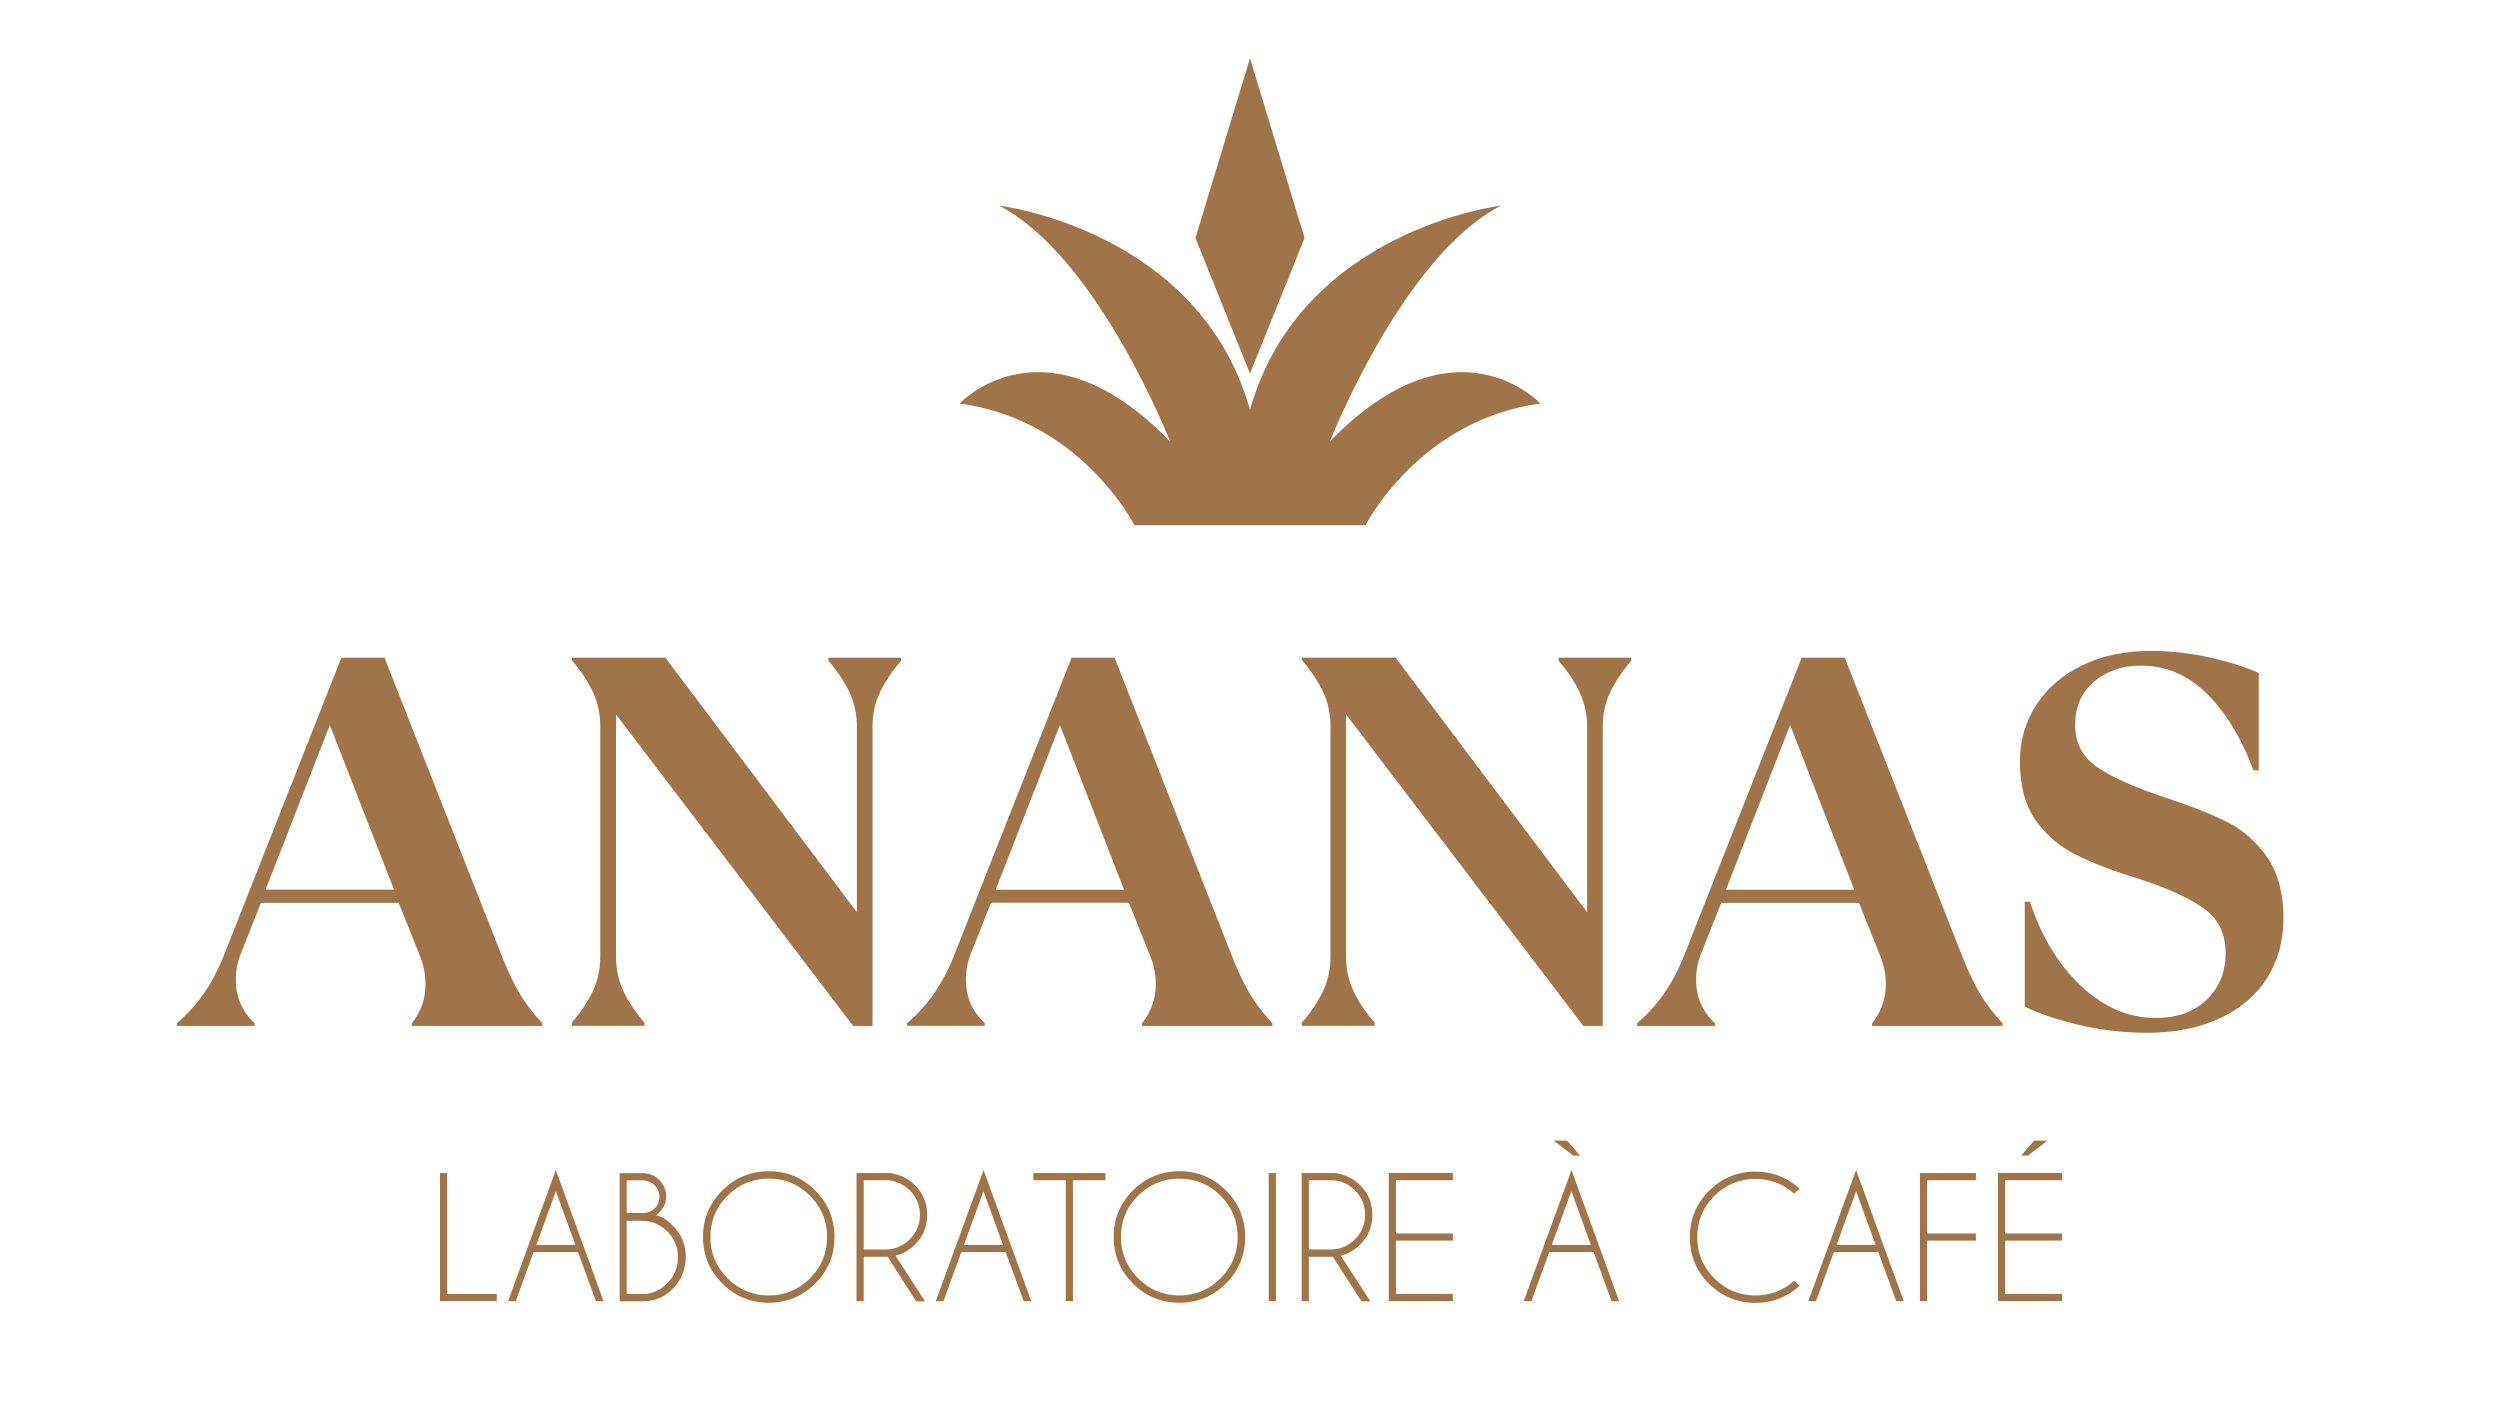
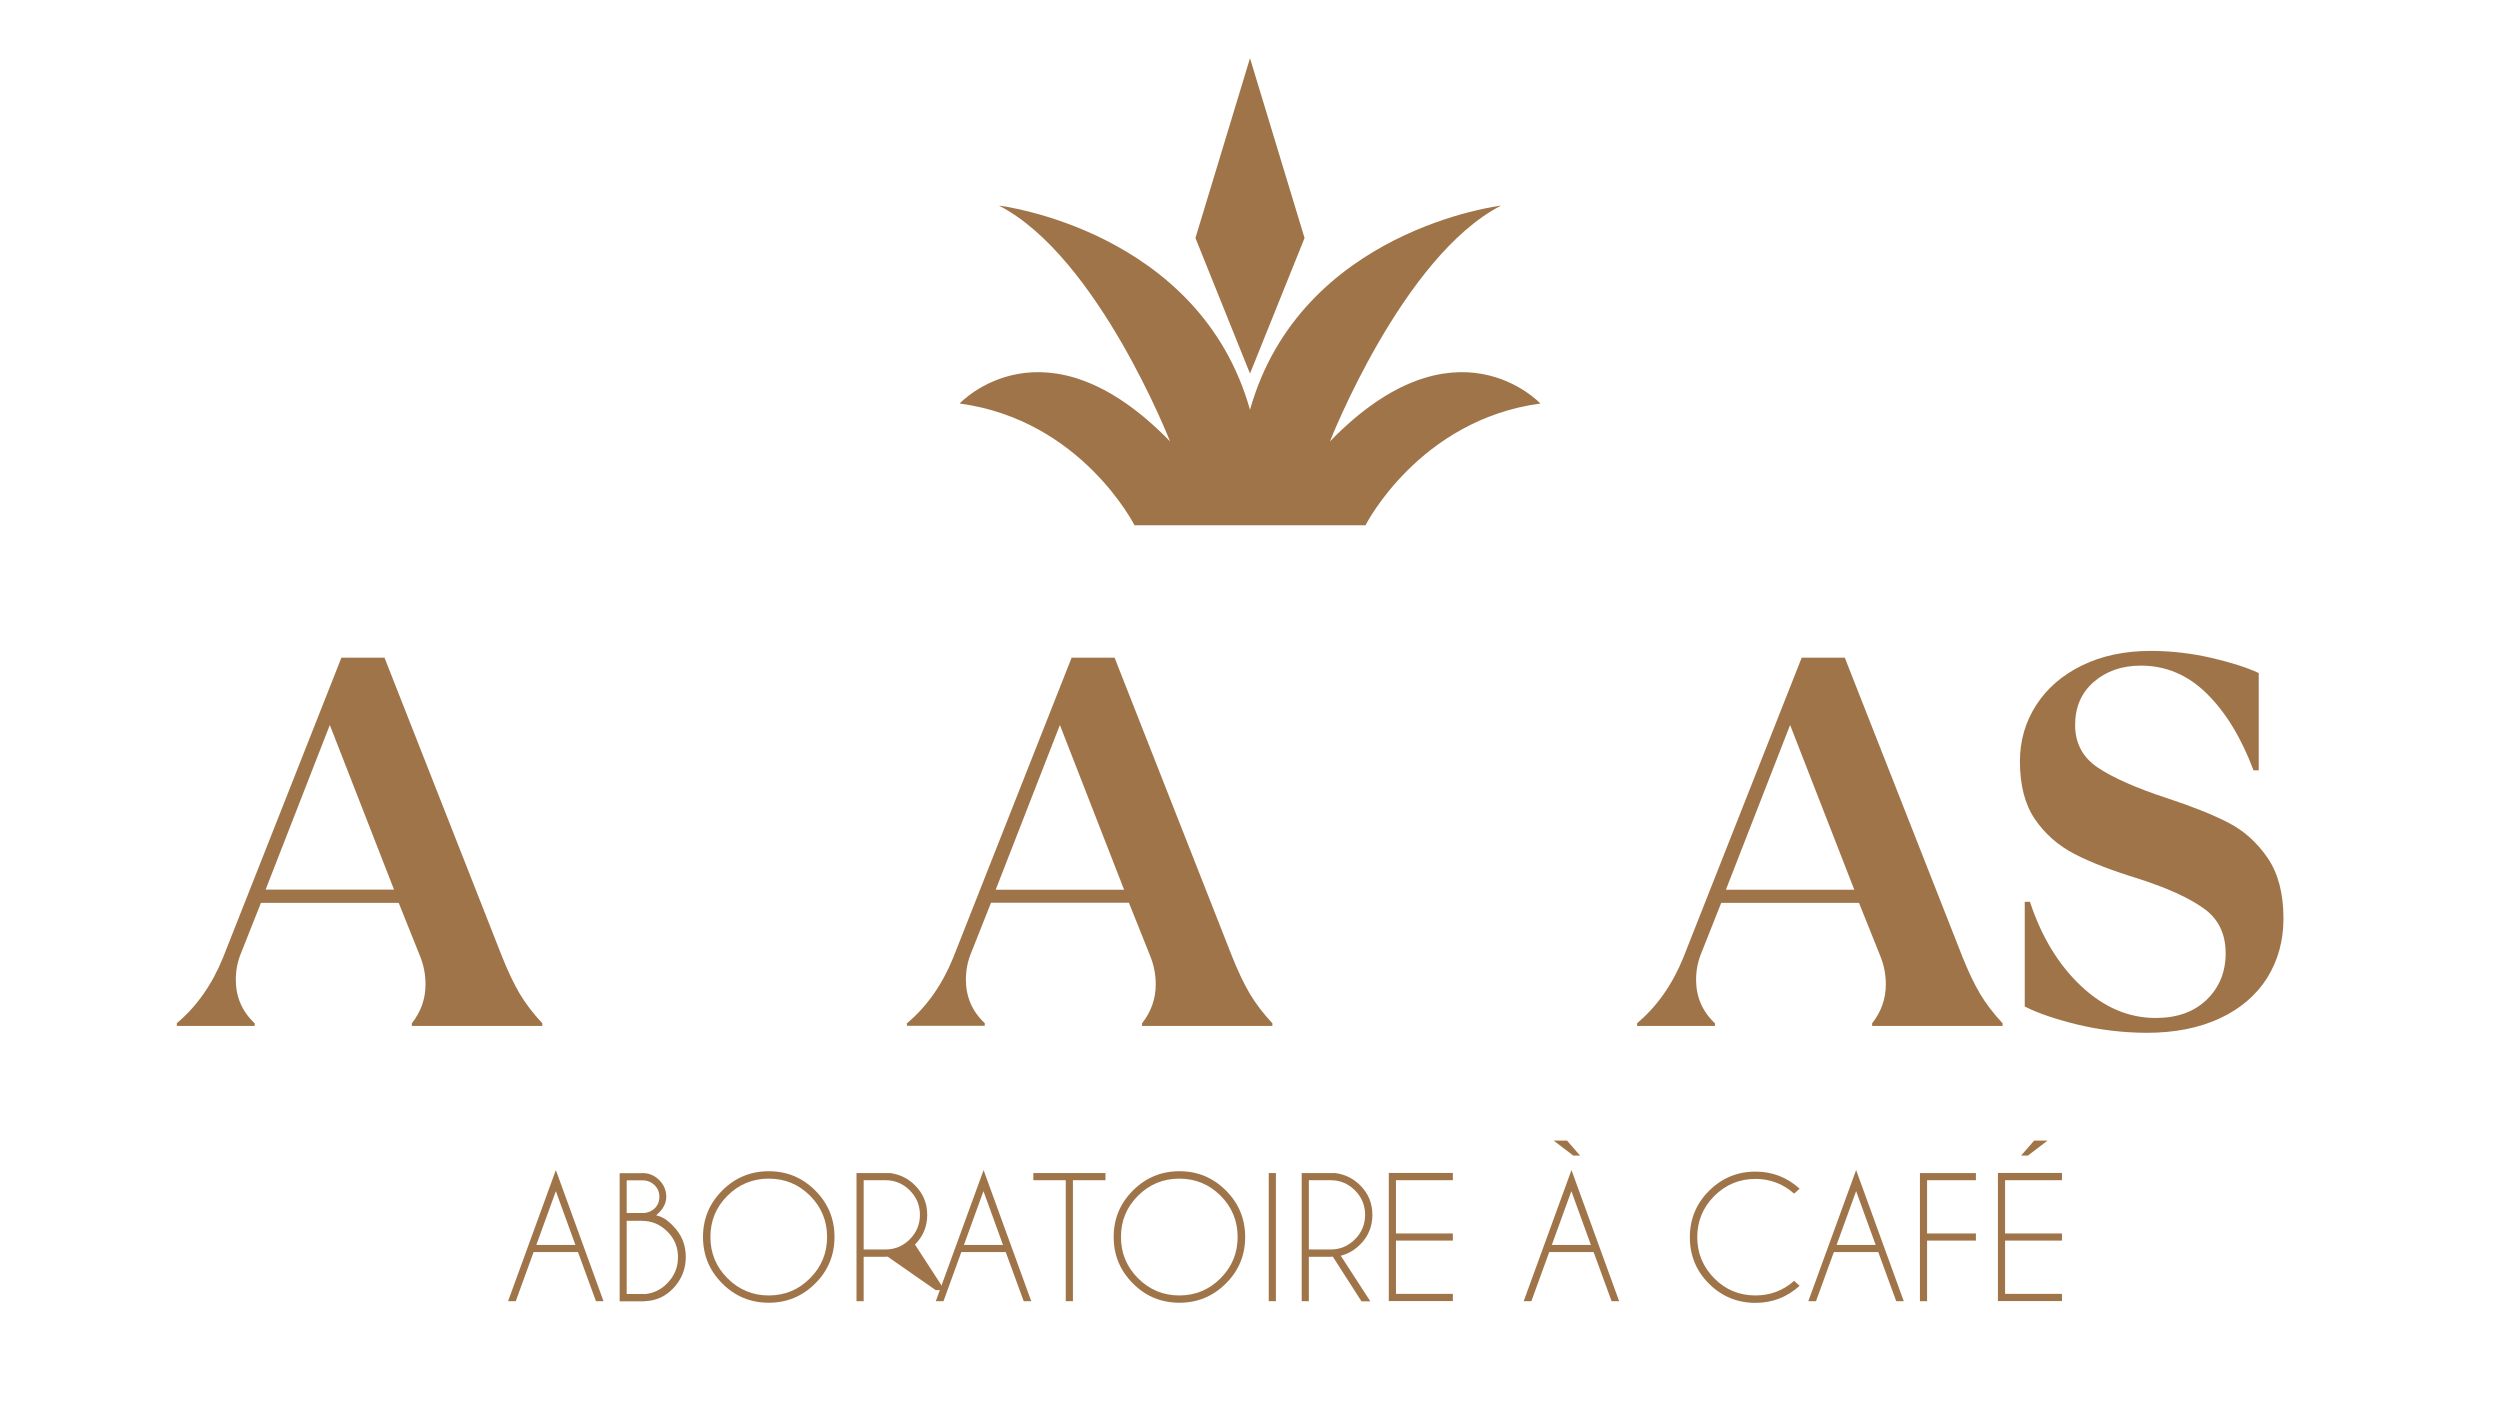
<svg xmlns="http://www.w3.org/2000/svg" version="1.1" x="0px" y="0px" viewBox="0 0 1920 1080" style="enable-background:new 0 0 1920 1080;" xml:space="preserve">
  <style type="text/css">
	.st0{fill:#A07449;}
	.st1{fill:#010101;}
	.st2{fill:#FFFFFF;}
</style>
  <g id="BLACK_BCKG">
</g>
  <g id="BRONZE_LABORATOIRE">
    <g>
      <path class="st0" d="M135.7,785.9c15.4-12.9,27.2-29.8,35.6-50.5l90.9-230.3h33.1l90.1,229.1c4.6,11.6,9.2,21.2,13.7,28.9    c4.6,7.7,10.4,15.3,17.4,22.8v2H316.3v-2c7-8.9,10.5-18.8,10.5-29.9c0-7.8-1.5-15.2-4.4-22.2l-16.2-40.4H200.4l-14.9,37.6    c-3,7-4.4,14.1-4.4,21.4c0,13.2,4.8,24.4,14.5,33.5v2h-59.8V785.9z M253.3,556.8L204,683.2h98.6L253.3,556.8z" />
-       <path class="st0" d="M439.1,785.4c7-8.1,12.4-16.2,16.2-24.2c3.8-8.1,5.7-16.8,5.7-26.3V557.6c0-9.4-1.9-18.2-5.7-26.3    c-3.8-8.1-9.2-16.2-16.2-24.2v-2H511l147.1,195.5V558c0-9.4-1.9-18.2-5.7-26.3c-3.8-8.1-9.2-16.2-16.2-24.2v-2.4H692v2.4    c-7,8.1-12.4,16.2-16.2,24.2c-3.8,8.1-5.7,16.8-5.7,26.3v229.9h-14.9L473.1,548.7v186.2c0,9.4,1.9,18.2,5.7,26.3    c3.8,8.1,9.2,16.2,16.2,24.2v2.4h-55.8V785.4z" />
      <path class="st0" d="M696.5,785.9c15.4-12.9,27.2-29.8,35.6-50.5l90.9-230.3H856l90.1,229.1c4.6,11.6,9.2,21.2,13.7,28.9    c4.6,7.7,10.4,15.3,17.4,22.8v2H877.1v-2c7-8.9,10.5-18.8,10.5-29.9c0-7.8-1.5-15.2-4.4-22.2L867,693.3H761.1l-14.9,37.6    c-3,7-4.4,14.1-4.4,21.4c0,13.2,4.8,24.4,14.5,33.5v2h-59.8V785.9z M814,556.8l-49.3,126.5h98.6L814,556.8z" />
-       <path class="st0" d="M999.9,785.4c7-8.1,12.4-16.2,16.2-24.2c3.8-8.1,5.7-16.8,5.7-26.3V557.6c0-9.4-1.9-18.2-5.7-26.3    c-3.8-8.1-9.2-16.2-16.2-24.2v-2h71.9l147.1,195.5V558c0-9.4-1.9-18.2-5.7-26.3c-3.8-8.1-9.2-16.2-16.2-24.2v-2.4h55.8v2.4    c-7,8.1-12.4,16.2-16.2,24.2c-3.8,8.1-5.7,16.8-5.7,26.3v229.9H1216l-182.2-239.2v186.2c0,9.4,1.9,18.2,5.7,26.3    c3.8,8.1,9.2,16.2,16.2,24.2v2.4h-55.8V785.4z" />
      <path class="st0" d="M1257.2,785.9c15.4-12.9,27.2-29.8,35.6-50.5l90.9-230.3h33.1l90.1,229.1c4.6,11.6,9.2,21.2,13.7,28.9    c4.6,7.7,10.4,15.3,17.4,22.8v2h-100.2v-2c7-8.9,10.5-18.8,10.5-29.9c0-7.8-1.5-15.2-4.4-22.2l-16.2-40.4h-105.8l-14.9,37.6    c-3,7-4.4,14.1-4.4,21.4c0,13.2,4.8,24.4,14.5,33.5v2h-59.8V785.9z M1374.8,556.8l-49.3,126.5h98.6L1374.8,556.8z" />
      <path class="st0" d="M1595.6,786.9c-17.1-4.2-30.6-8.8-40.6-13.9v-80.4h4c8.9,26.9,22,48.5,39.4,64.8    c17.4,16.3,36.4,24.4,57.2,24.4c16.4,0,29.5-4.7,39.2-14.1c9.7-9.4,14.5-21.3,14.5-35.6c0-15.1-5.7-26.7-17.2-34.7    c-11.5-8.1-28.1-15.6-49.9-22.6c-20.2-6.2-36.6-12.5-49.1-19c-12.5-6.5-22.6-15.4-30.3-26.7c-7.7-11.3-11.5-26.1-11.5-44.4    c0-15.9,4.2-30.3,12.5-43.2c8.3-12.9,20.1-23.1,35.3-30.5c15.2-7.4,32.8-11.1,52.7-11.1c15.6,0,31,1.8,46.3,5.3    c15.2,3.5,27.4,7.4,36.6,11.7v74.7h-4c-9.4-25-21.4-44.7-36-59c-14.5-14.3-31.4-21.4-50.5-21.4c-14.5,0-26.6,4.2-36.2,12.5    c-9.6,8.4-14.3,19.4-14.3,33.1c0,14,5.8,24.9,17.4,32.7c11.6,7.8,29.6,15.8,54.1,23.8c18.8,6.2,34.3,12.4,46.3,18.6    c12,6.2,22,15.2,30.1,27.1c8.1,11.9,12.1,27.3,12.1,46.5c0,17-4.2,32.1-12.5,45.5c-8.4,13.3-20.5,23.7-36.4,31.1    c-15.9,7.4-34.6,11.1-56.2,11.1C1630.4,793.1,1612.7,791,1595.6,786.9z" />
    </g>
    <g>
-       <path class="st0" d="M337.9,999.3v-98.4h5.5v92.9h38.1v5.5H337.9z" />
      <path class="st0" d="M443.9,961.6h-34.1l-13.7,37.7h-5.9l36.7-100.7l36.6,100.7h-5.8L443.9,961.6z M441.9,956.1l-15-41.3l-15,41.3    H441.9z" />
      <path class="st0" d="M493.3,900.9c5,0,9.4,1.8,13,5.4c3.6,3.6,5.4,7.9,5.4,12.9c0,5.1-2.6,9.8-7.8,14.2c4.6,0.9,8.9,3.7,13,8.1    c6.6,6.6,9.8,14.6,9.8,23.9c0,9.3-3.3,17.4-9.8,24.2c-6.1,6.3-13.4,9.5-21.9,9.7v0.1h-19.1v-98.4H493.3z M481.3,906.4v25.2h13.4    c3.1-0.3,5.7-1.4,7.9-3.4c2.5-2.3,3.8-5.3,3.8-9s-1.3-6.7-3.8-9.1c-2.5-2.4-5.6-3.6-9.3-3.6H481.3z M481.3,937.5v56.3h13.5v0.1    c6.8-0.5,12.8-3.3,17.7-8.4c5.5-5.6,8.2-12.3,8.2-20c0-7.7-2.7-14.3-8.2-19.7c-5.5-5.5-12-8.2-19.7-8.2H481.3z" />
      <path class="st0" d="M626.1,914.3c9.9,9.9,14.8,21.8,14.8,35.7c0,13.9-4.9,25.9-14.8,35.7c-9.9,9.9-21.8,14.8-35.7,14.8    c-13.9,0-25.9-4.9-35.7-14.8c-9.9-9.9-14.8-21.8-14.8-35.7c0-13.9,4.9-25.8,14.8-35.7c9.9-9.9,21.8-14.8,35.7-14.8    C604.3,899.5,616.2,904.4,626.1,914.3z M590.4,905.2c-12.4,0-23,4.4-31.7,13.1c-8.8,8.8-13.1,19.3-13.1,31.7    c0,12.4,4.4,23,13.1,31.7c8.8,8.8,19.3,13.2,31.7,13.2c12.4,0,23-4.4,31.7-13.2c8.8-8.8,13.1-19.4,13.1-31.7    c0-12.4-4.4-23-13.1-31.7C613.3,909.5,602.8,905.2,590.4,905.2z" />
-       <path class="st0" d="M681.7,965.1c-0.5,0-1.1,0.1-1.7,0.1h-16.7v34.1h-5.5v-98.4h25.8c7.5,1,13.9,4.2,19.1,9.4    c6.3,6.3,9.4,13.8,9.4,22.7c0,8.9-3.1,16.5-9.4,22.8c-4.3,4.3-9.3,7.2-15,8.6l22.7,35h-6.8L681.7,965.1z M663.3,906.5v53.1h16.7    c7.3,0,13.5-2.6,18.7-7.8c5.2-5.2,7.8-11.5,7.8-18.8c0-7.3-2.6-13.6-7.8-18.8c-5.2-5.2-11.4-7.8-18.7-7.8H663.3z" />
+       <path class="st0" d="M681.7,965.1c-0.5,0-1.1,0.1-1.7,0.1h-16.7v34.1h-5.5v-98.4h25.8c7.5,1,13.9,4.2,19.1,9.4    c6.3,6.3,9.4,13.8,9.4,22.7c0,8.9-3.1,16.5-9.4,22.8l22.7,35h-6.8L681.7,965.1z M663.3,906.5v53.1h16.7    c7.3,0,13.5-2.6,18.7-7.8c5.2-5.2,7.8-11.5,7.8-18.8c0-7.3-2.6-13.6-7.8-18.8c-5.2-5.2-11.4-7.8-18.7-7.8H663.3z" />
      <path class="st0" d="M772.4,961.6h-34.1l-13.7,37.7h-5.9l36.7-100.7l36.6,100.7h-5.8L772.4,961.6z M770.3,956.1l-15-41.3l-15,41.3    H770.3z" />
      <path class="st0" d="M824,906.4v92.9h-5.5v-92.9h-24.9v-5.5h55.4v5.5H824z" />
      <path class="st0" d="M941.5,914.3c9.9,9.9,14.8,21.8,14.8,35.7c0,13.9-4.9,25.9-14.8,35.7c-9.9,9.9-21.8,14.8-35.7,14.8    c-13.9,0-25.9-4.9-35.7-14.8c-9.9-9.9-14.8-21.8-14.8-35.7c0-13.9,4.9-25.8,14.8-35.7c9.9-9.9,21.8-14.8,35.7-14.8    C919.7,899.5,931.6,904.4,941.5,914.3z M905.7,905.2c-12.4,0-23,4.4-31.7,13.1c-8.8,8.8-13.1,19.3-13.1,31.7    c0,12.4,4.4,23,13.1,31.7c8.8,8.8,19.3,13.2,31.7,13.2c12.4,0,23-4.4,31.7-13.2c8.8-8.8,13.1-19.4,13.1-31.7    c0-12.4-4.4-23-13.1-31.7S918.1,905.2,905.7,905.2z" />
      <path class="st0" d="M979.9,900.9v98.4h-5.5v-98.4H979.9z" />
      <path class="st0" d="M1023.6,965.1c-0.5,0-1.1,0.1-1.7,0.1h-16.7v34.1h-5.5v-98.4h25.8c7.5,1,13.9,4.2,19.1,9.4    c6.3,6.3,9.4,13.8,9.4,22.7c0,8.9-3.1,16.5-9.4,22.8c-4.3,4.3-9.3,7.2-14.9,8.6l22.7,35h-6.8L1023.6,965.1z M1005.2,906.5v53.1    h16.7c7.3,0,13.5-2.6,18.7-7.8c5.2-5.2,7.8-11.5,7.8-18.8c0-7.3-2.6-13.6-7.8-18.8c-5.2-5.2-11.4-7.8-18.7-7.8H1005.2z" />
      <path class="st0" d="M1115.8,900.9v5.5h-43.7v40.9h43.7v5.5h-43.7v40.9h43.7v5.5h-49.2v-98.4H1115.8z" />
      <path class="st0" d="M1223.9,961.6h-34.1l-13.7,37.7h-5.9l36.7-100.7l36.6,100.7h-5.8L1223.9,961.6z M1221.8,956.1l-15-41.3    l-15,41.3H1221.8z M1203.5,876l10,11.5h-5.2l-15.1-11.5H1203.5z" />
      <path class="st0" d="M1377.9,983.7l4.2,3.8c-9.6,8.7-20.9,13.1-33.9,13.1c-13.9,0-25.8-4.9-35.7-14.7    c-9.8-9.8-14.7-21.7-14.7-35.7c0-13.9,4.9-25.8,14.7-35.6c9.8-9.8,21.7-14.8,35.7-14.8c13,0,24.3,4.4,33.9,13.1l-4.2,3.8    c-8.5-7.5-18.4-11.3-29.7-11.3c-12.3,0-22.9,4.4-31.6,13.1s-13.1,19.3-13.1,31.6c0,12.4,4.4,22.9,13.1,31.7s19.3,13.1,31.6,13.1    C1359.5,994.9,1369.4,991.2,1377.9,983.7z" />
      <path class="st0" d="M1442.5,961.6h-34.1l-13.7,37.7h-5.9l36.7-100.7l36.6,100.7h-5.8L1442.5,961.6z M1440.5,956.1l-15-41.3    l-15,41.3H1440.5z" />
      <path class="st0" d="M1517.5,900.9v5.5h-37.5v40.9h37.5v5.5h-37.5v46.5h-5.5v-98.4H1517.5z" />
      <path class="st0" d="M1583.6,900.9v5.5h-43.7v40.9h43.7v5.5h-43.7v40.9h43.7v5.5h-49.2v-98.4H1583.6z M1572.5,876l-15.1,11.5h-5.2    l10-11.5H1572.5z" />
    </g>
    <g>
      <g id="Layer_5_00000008142229733982451650000011877451110000711071_">
        <g>
          <path class="st0" d="M1021.4,339c0,0,55.6-142.1,131.4-181.1c0,0-153.8,18.4-192.8,156.8c-39-138.4-192.8-156.8-192.8-156.8      C843,196.9,898.6,339,898.6,339C802.2,239.7,737,309.9,737,309.9c93.5,12.6,134.3,93.5,134.3,93.5H960h88.7      c0,0,40.9-80.9,134.3-93.5C1183,309.9,1117.8,239.7,1021.4,339z" />
          <polygon class="st0" points="1001.9,182.8 960,44.7 918.1,182.8 960,286.9     " />
        </g>
      </g>
    </g>
  </g>
  <g id="BLACK_LABORATOIRE">
</g>
  <g id="WHITE_LABORATOIRE">
</g>
  <g id="BRONZE_MICRO">
</g>
  <g id="BLACK_MICRO">
</g>
  <g id="WHITE_MICRO">
</g>
  <g id="BRONZE_LAB">
</g>
  <g id="BLACK_LAB">
</g>
  <g id="WHITE_LAB">
</g>
  <g id="COFFEE_BEAN_MOCKUP">
</g>
</svg>